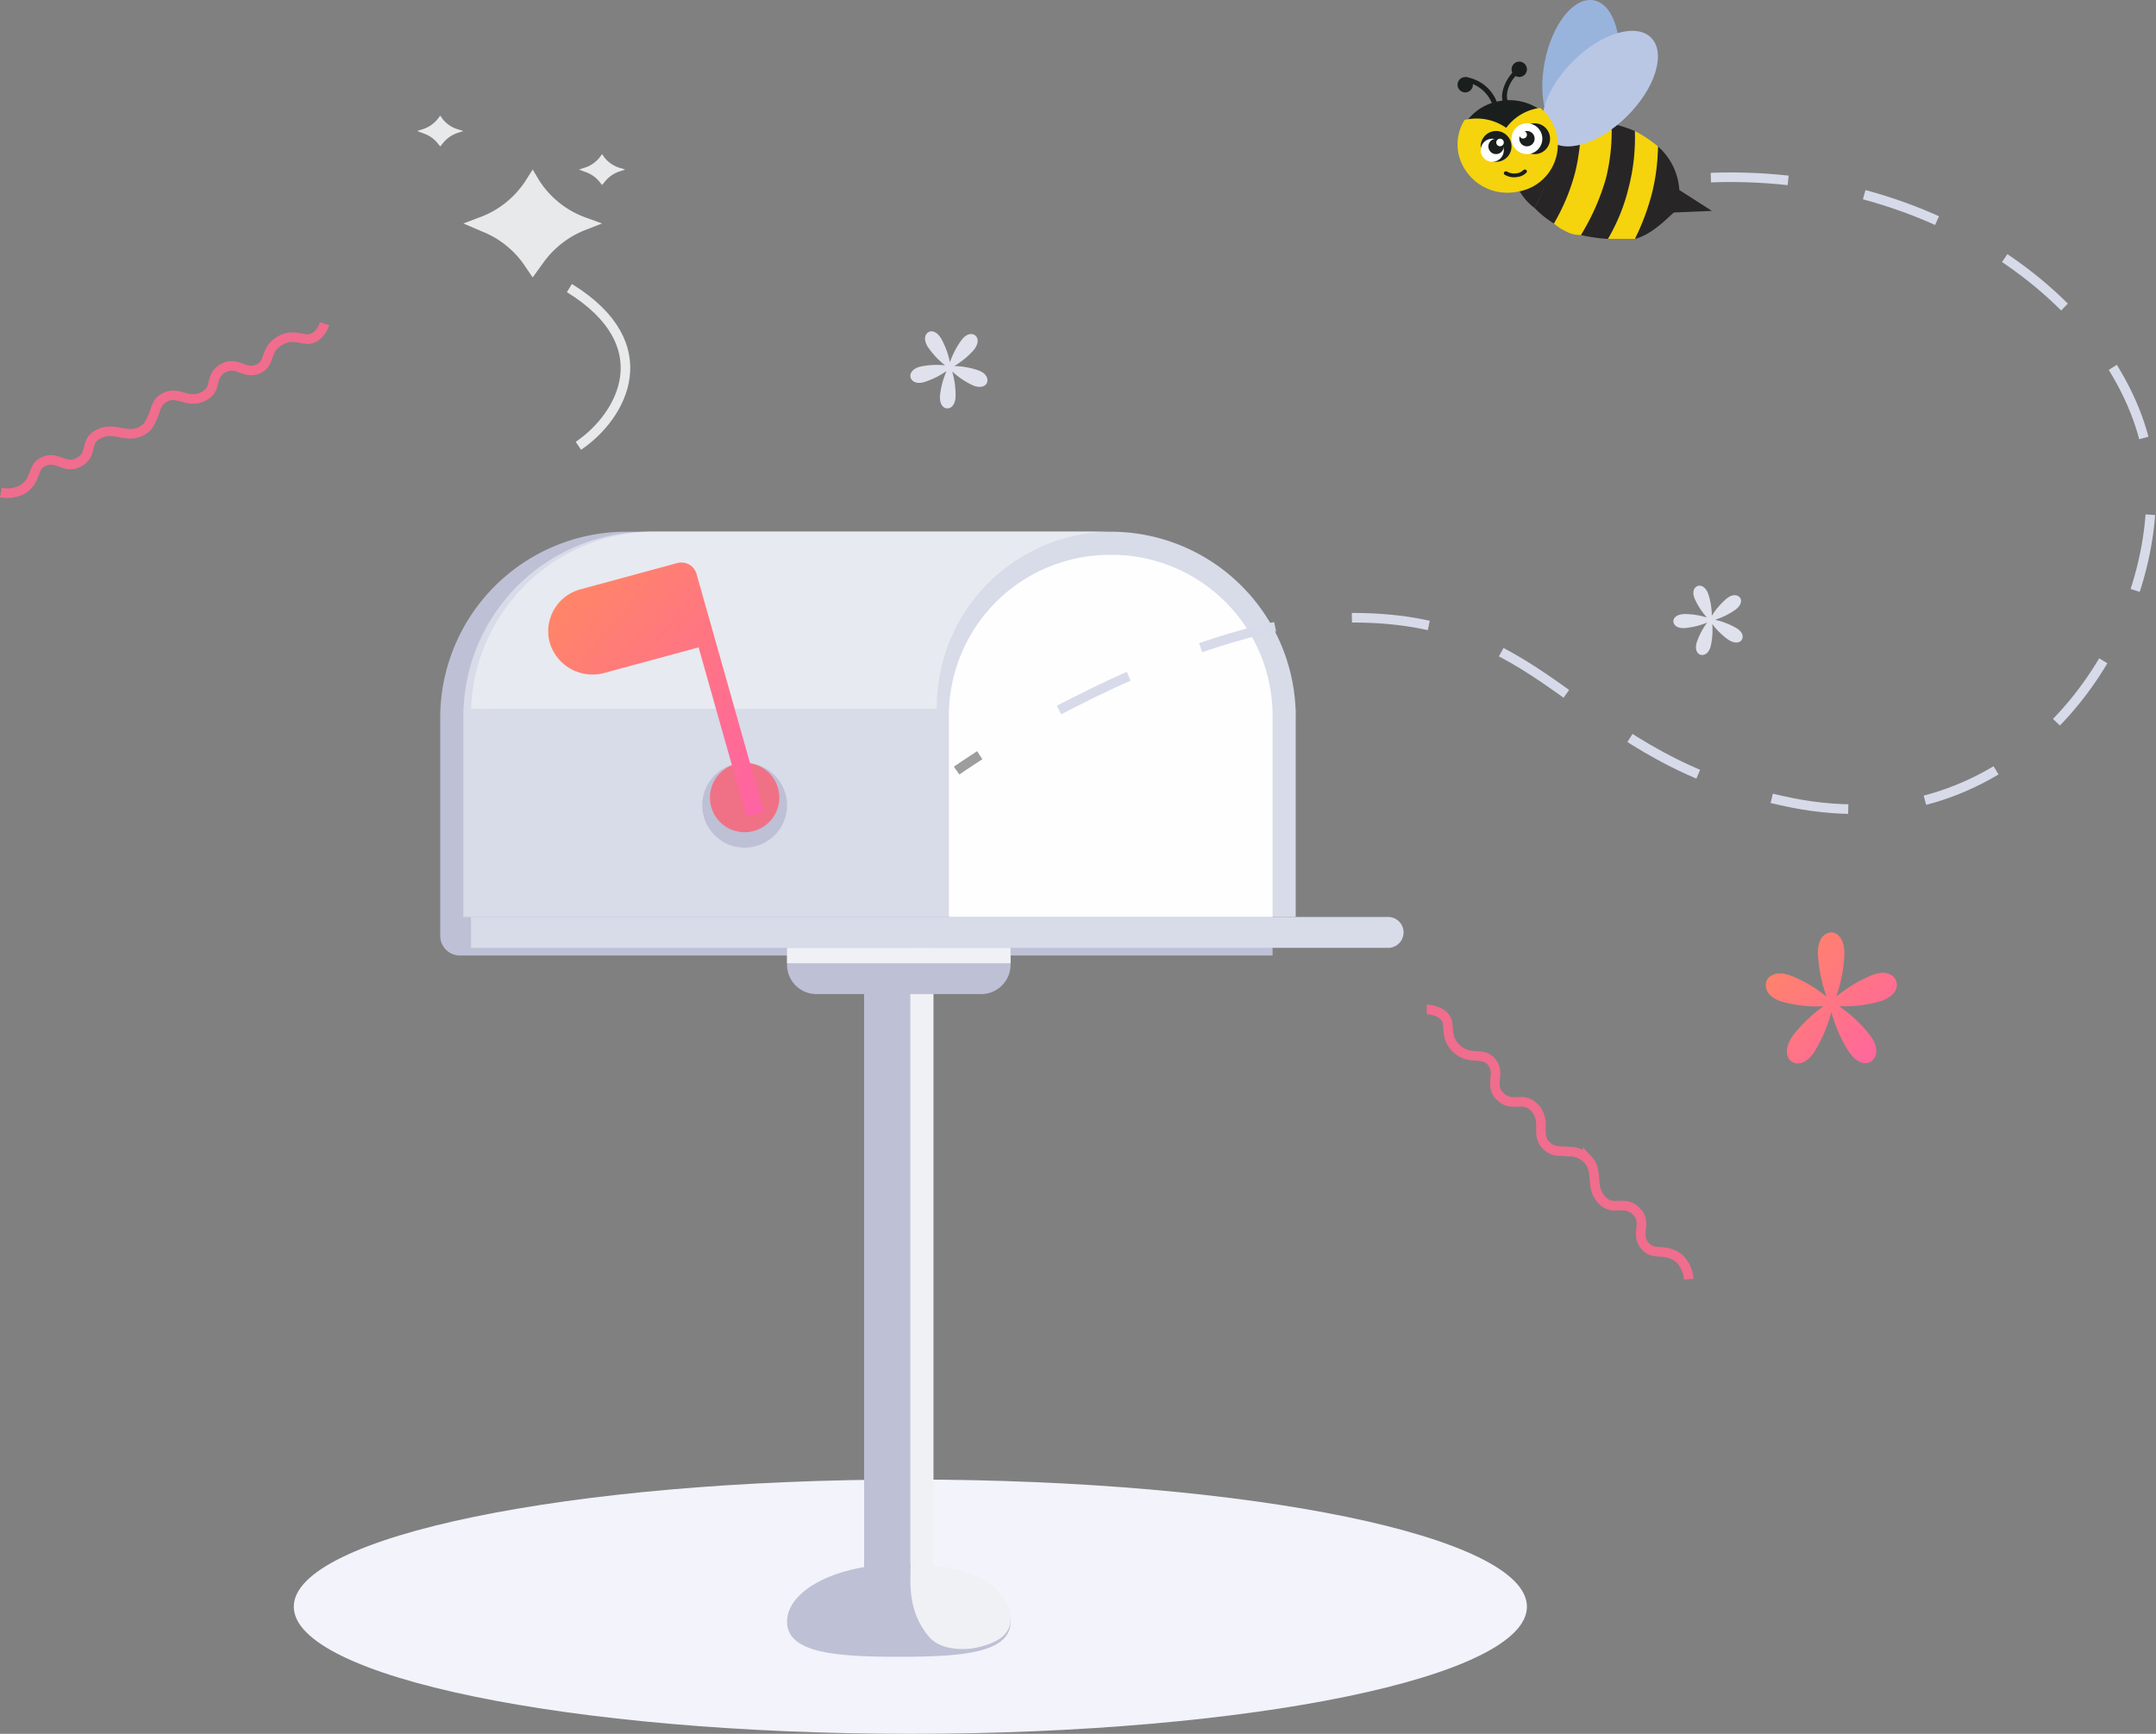
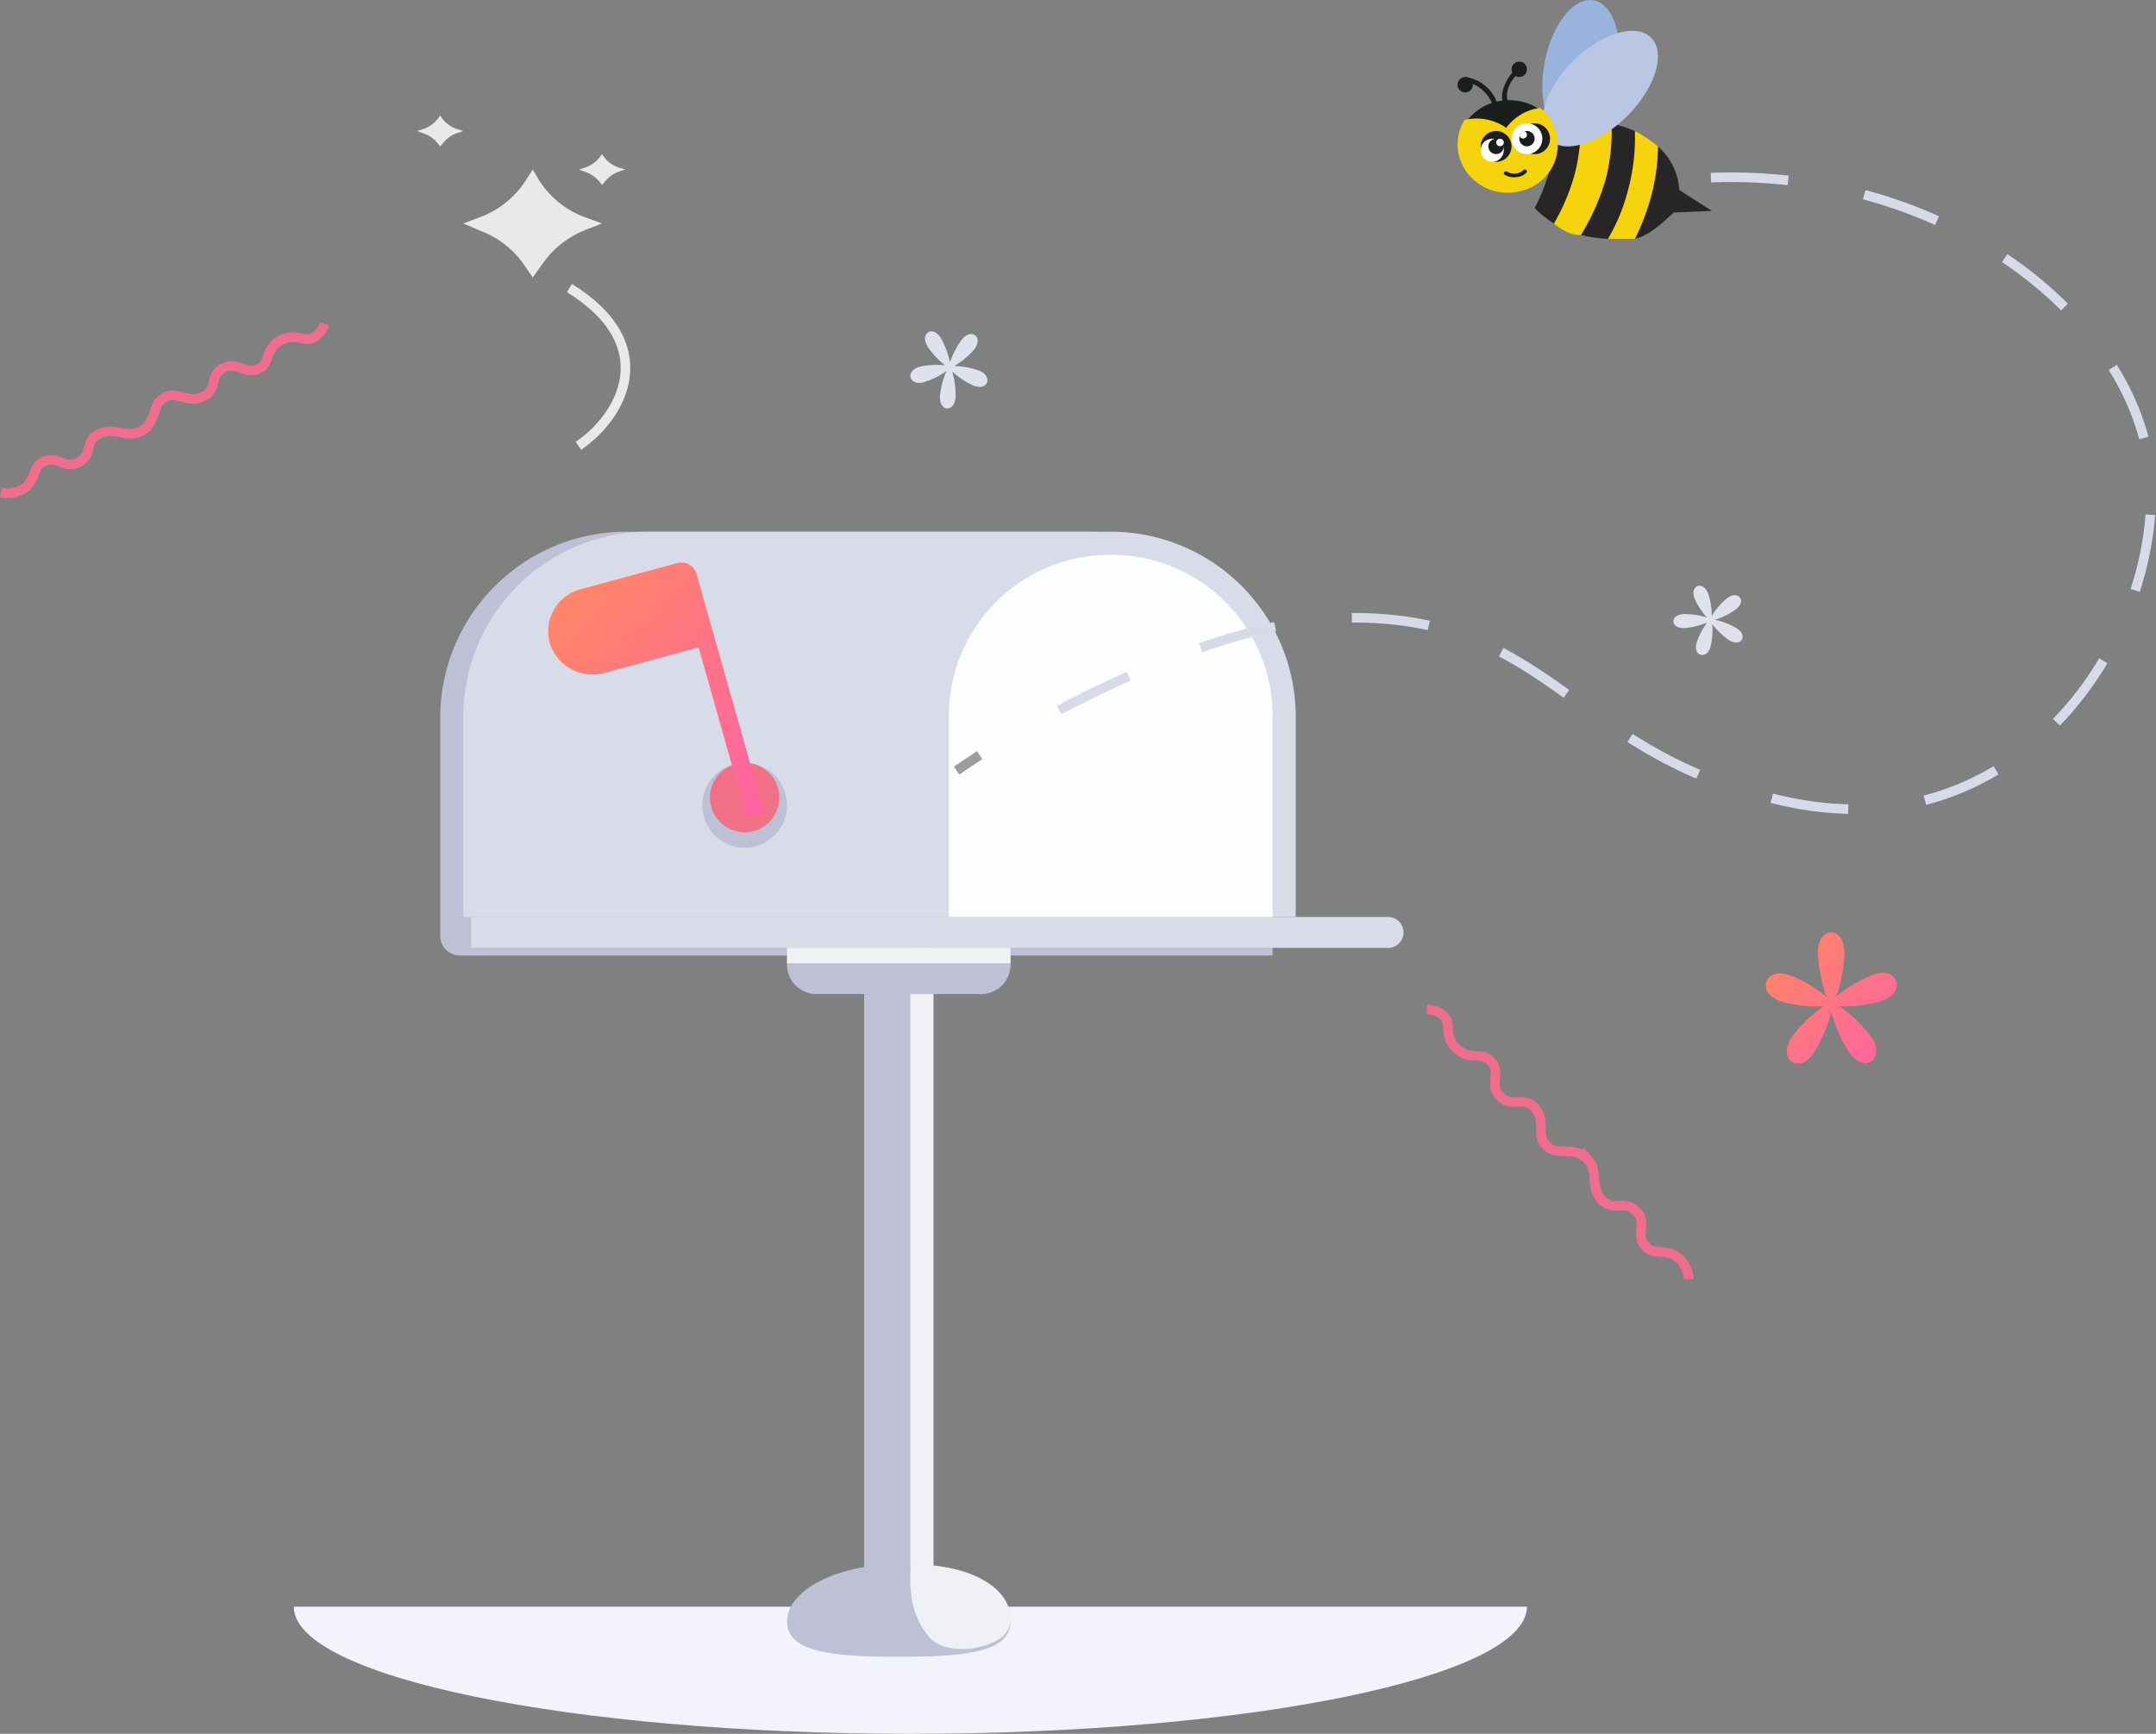
<svg xmlns="http://www.w3.org/2000/svg" width="225.03" height="180.996" viewBox="0 0 225.03 180.996">
  <rect x="0" y="0" width="225.03" height="180.996" fill="#808080" stroke="none" />
  <defs>
    <linearGradient id="linear-gradient" x2="1" y2="1" gradientUnits="objectBoundingBox">
      <stop offset="0" stop-color="#ff8960" />
      <stop offset="1" stop-color="#ff62a5" />
    </linearGradient>
  </defs>
  <g id="Empty-States" transform="translate(0.095)">
    <g id="No-messages" transform="translate(0 0)">
      <g id="No-Message">
-         <path id="Fill-1" d="M89,205.273c0,7.331,28.813,13.273,64.354,13.273s64.354-5.942,64.354-13.273S188.9,192,153.354,192,89,197.942,89,205.273Z" transform="translate(-58.432 -37.55)" fill="#f2f3fb" fill-rule="evenodd" />
+         <path id="Fill-1" d="M89,205.273c0,7.331,28.813,13.273,64.354,13.273s64.354-5.942,64.354-13.273Z" transform="translate(-58.432 -37.55)" fill="#f2f3fb" fill-rule="evenodd" />
        <path id="Fill-3" d="M124.06,113.243h84.818V88.459A19.426,19.426,0,0,0,189.484,69H141.395A19.427,19.427,0,0,0,122,88.459v22.718a2.063,2.063,0,0,0,2.06,2.067" transform="translate(-76.148 -13.495)" fill="#bec0d5" fill-rule="evenodd" />
        <path id="Fill-5" d="M119,109.221h86.878v-21A19.307,19.307,0,0,0,186.484,69H138.395A19.308,19.308,0,0,0,119,88.22Z" transform="translate(-70.734 -13.495)" fill="#d8dbe8" fill-rule="evenodd" />
        <path id="Fill-7" d="M138.893,72a16.8,16.8,0,0,1,16.893,16.71v21.1H122V88.71A16.8,16.8,0,0,1,138.893,72" transform="translate(-23.056 -14.081)" fill="#fefefe" fill-rule="evenodd" />
        <path id="Fill-9" d="M119.021,92v.8c0-.269-.011-.537-.021-.8Z" transform="translate(16.123 -17.993)" fill="#e7eaf0" fill-rule="evenodd" />
        <path id="Fill-11" d="M224,92h.022c-.01.268-.022.535-.022.8Z" transform="translate(-173.343 -17.993)" fill="#e7eaf0" fill-rule="evenodd" />
-         <path id="Fill-13" d="M162.133,69h47.483c.051,0,.1,0,.152,0a18.329,18.329,0,0,0-18.158,18.348v.15H143A19.166,19.166,0,0,1,162.133,69" transform="translate(-93.93 -13.495)" fill="#e7eaf0" fill-rule="evenodd" />
        <path id="Fill-15" d="M105,122.218h95.589a1.614,1.614,0,1,0,0-3.218H105Z" transform="translate(-55.93 -23.273)" fill="#d8dbe8" fill-rule="evenodd" />
        <path id="Fill-17" d="M173.24,192.181H166V123h7.24Z" transform="translate(-75.904 -24.055)" fill="#f0f1f5" fill-rule="evenodd" />
        <path id="Fill-19" d="M173.827,192.181H169V123h4.827Z" transform="translate(-78.904 -24.055)" fill="#bec0d5" fill-rule="evenodd" />
        <path id="Fill-20" d="M159.171,127.827h16.987a3.067,3.067,0,0,0,3.17-2.952V123H156v1.874a3.068,3.068,0,0,0,3.171,2.952" transform="translate(-73.948 -24.055)" fill="#bec0d5" fill-rule="evenodd" />
        <path id="Fill-21" d="M179.328,124.609H156V123h23.328Z" transform="translate(-73.948 -24.055)" fill="#f0f1f5" fill-rule="evenodd" />
        <path id="Fill-22" d="M167.664,203c6.442,0,11.664,2.683,11.664,5.992s-5.222,3.661-11.664,3.661S156,212.3,156,208.992,161.222,203,167.664,203" transform="translate(-73.948 -39.701)" fill="#bec0d5" fill-rule="evenodd" />
        <path id="Fill-23" d="M157.983,210.607c-2.351-2.718-1.968-5.875-1.949-7.607,6.485,0,10.424,2.552,10.424,5.726,0,1.721-1.544,2.608-3.992,3.06,0,0-3.054.474-4.483-1.178" transform="translate(-61.078 -39.701)" fill="#f0f1f5" fill-rule="evenodd" />
        <path id="Fill-24" d="M185.069,104.2a4.423,4.423,0,1,0,3.581-5.13,4.423,4.423,0,0,0-3.581,5.13" transform="translate(-111.797 -19.362)" fill="#bec0d5" fill-rule="evenodd" />
        <path id="Fill-25" d="M186.132,103.586a3.619,3.619,0,1,0,2.522-4.454,3.62,3.62,0,0,0-2.522,4.454" transform="translate(-111.993 -19.362)" fill="#f07185" fill-rule="evenodd" />
        <path id="Fill-26" d="M191.392,75.792l10.084-2.734a1.641,1.641,0,0,1,2.009,1.113l1.384,4.894.65,2.3,5.005,17.69-1.816.493-5-17.691-9.841,2.668a4.653,4.653,0,0,1-5.695-3.156,4.531,4.531,0,0,1,3.224-5.575" transform="translate(-130.886 -14.277)" fill-rule="evenodd" fill="url(#linear-gradient)" />
        <path id="Stroke-27" d="M72,23.492q1.212-.284,2.413-.492" transform="translate(98.538 -4.498)" fill="none" stroke="#9d9d9d" stroke-width="1" fill-rule="evenodd" />
        <path id="Stroke-28" d="M81.9,23.038c25.819-.957,45.961,16.191,45.96,32.9,0,16.809-14.536,36.935-37.451,32.372S65.721,68.985,44.58,68.985c-12.949,0-28.948,8.4-36.58,12.9" transform="translate(96.575 -4.498)" fill="none" stroke="#d7dae9" stroke-width="1" stroke-dasharray="8.081 8.081" fill-rule="evenodd" />
        <path id="Stroke-29" d="M162.413,98C160.871,99,160,99.609,160,99.609" transform="translate(-60.251 -19.166)" fill="none" stroke="#9d9d9d" stroke-width="1" fill-rule="evenodd" />
        <path id="Stroke-30" d="M245,59.639a3.535,3.535,0,0,0,2.218-.305c1.566-.993.983-2.305,2.174-2.9,1.479-.742,2.247.785,3.665.074,1.666-.836.567-2.2,2.14-2.987,1.647-.826,2.856.5,4.408-.281.808-.406.911-.8,1.256-1.552.372-.809.3-1.512,1.315-2.018,1.337-.665,2.329.744,3.975-.081,1.573-.789.475-2.151,2.141-2.987,1.418-.711,2.185.817,3.665.075,1.19-.6.564-1.972,2.173-2.9,1.314-.76,2.367-.069,3.046-.169,1.187-.174,1.611-1.6,1.611-1.6" transform="translate(-245 -8.214)" fill="none" stroke="#f06d8d" stroke-width="1" fill-rule="evenodd" />
        <path id="Stroke-31" d="M95.351,159.155a3.441,3.441,0,0,0-.916-2.091c-1.449-1.255-2.645-.309-3.584-1.308-1.167-1.242.2-2.43-.915-3.62-1.313-1.4-2.422.068-3.661-1.252-1.3-1.38-.26-2.944-1.484-4.247a2.559,2.559,0,0,0-1.941-.793c-.936-.134-1.642.137-2.44-.716-1.048-1.124.138-2.5-1.159-3.881-1.241-1.32-2.349.146-3.662-1.252-1.118-1.19.251-2.378-.915-3.619-.938-1-2.188.006-3.584-1.309-1.14-1.073-.712-2.3-1-2.942C69.591,131.009,68,131,68,131" transform="translate(80.819 -25.62)" fill="none" stroke="#f06d8d" stroke-width="1" fill-rule="evenodd" />
        <path id="Fill-32" d="M65,28.653c1.84-.428,3.62-2.413,4.083-2.754l3.962-.169-3.4-2.177A6.6,6.6,0,0,0,67.413,19a22.78,22.78,0,0,1-.745,4.974A21.905,21.905,0,0,1,65,28.653Z" transform="translate(105.538 -3.716)" fill="#282526" fill-rule="evenodd" />
        <path id="Fill-34" d="M70,26.8l.152-.009a5.976,5.976,0,0,0,.309-.8,3.7,3.7,0,0,1-.461.8" transform="translate(104.1 -5.085)" fill="#282526" fill-rule="evenodd" />
        <path id="Fill-35" d="M72,28.26c.8,0,2.011,0,2.815,0a23.66,23.66,0,0,0,1.812-4.853,20.852,20.852,0,0,0,.6-4.8A13.784,13.784,0,0,0,74.815,17a23.36,23.36,0,0,1-.8,6.033A19.524,19.524,0,0,1,72,28.26Z" transform="translate(95.723 -3.325)" fill="#f5d30d" fill-rule="evenodd" />
        <path id="Fill-36" d="M74.98,27.664a16.593,16.593,0,0,0,2.823.4,19.506,19.506,0,0,0,2.162-5.345,20.576,20.576,0,0,0,.645-5.917,14.75,14.75,0,0,0-2.553-.8,19.209,19.209,0,0,1-.609,6.1A29.064,29.064,0,0,1,74.98,27.664Z" transform="translate(89.927 -3.129)" fill="#282526" fill-rule="evenodd" />
        <path id="Fill-37" d="M78,26.262a4.978,4.978,0,0,0,1.207.8,3.04,3.04,0,0,0,1.609.4,23.257,23.257,0,0,0,2.626-5.952,20.261,20.261,0,0,0,.558-6c-.136-.043-.273-.079-.416-.117a19.456,19.456,0,0,0-3.17-.4,17.866,17.866,0,0,1-.4,5.631A21.947,21.947,0,0,1,78,26.262Z" transform="translate(84.092 -2.934)" fill="#f5d30d" fill-rule="evenodd" />
        <path id="Fill-38" d="M82,24.653a10.047,10.047,0,0,0,2.011,1.609,21,21,0,0,0,2.236-5.409,21.367,21.367,0,0,0,.56-5.828,9.752,9.752,0,0,0-2.528.146,21.646,21.646,0,0,1-.585,4.983A19.6,19.6,0,0,1,82,24.653Z" transform="translate(78.081 -2.934)" fill="#282526" fill-rule="evenodd" />
-         <path id="Fill-39" d="M87.425,24.653a21.462,21.462,0,0,0,1.833-4.674A21.766,21.766,0,0,0,89.838,15c-2.408.454-4.244,1.836-4.712,3.837A5.975,5.975,0,0,0,87.425,24.653Z" transform="translate(72.656 -2.934)" fill="#282526" fill-rule="evenodd" />
        <path id="Fill-40" d="M79.655,14.441c2.089.411,4.394-2.48,5.148-6.457S84.477.45,82.389.039,78,2.519,77.24,6.5s.326,7.534,2.415,7.945" transform="translate(83.885 0)" fill="#98b4dd" fill-rule="evenodd" />
        <path id="Fill-41" d="M72.664,15.3c1.519,1.624,5.153.582,8.118-2.327S84.921,6.39,83.4,4.766s-5.153-.582-8.119,2.327-4.137,6.584-2.619,8.208" transform="translate(88.885 -0.782)" fill="#b9c7e5" fill-rule="evenodd" />
        <path id="Fill-42" d="M91.434,16.218a5.335,5.335,0,0,1,3.088-1.953,4.858,4.858,0,0,1,.522-.093,5.666,5.666,0,0,0-4.723-1.029A5.336,5.336,0,0,0,87,15.412,5.679,5.679,0,0,1,91.434,16.218Z" transform="translate(65.841 -2.542)" fill="#1a1e1d" fill-rule="evenodd" />
        <path id="Fill-43" d="M85.152,19.021A5.224,5.224,0,0,0,90.965,22.8a4.76,4.76,0,0,0,.513-.094l.012,0A4.948,4.948,0,0,0,93.617,14a4.742,4.742,0,0,0-.512.094,5.219,5.219,0,0,0-3.027,1.989,5.384,5.384,0,0,0-4.333-.824l-.012,0a4.837,4.837,0,0,0-.581,3.758" transform="translate(67.037 -2.738)" fill="#f5d30d" fill-rule="evenodd" />
        <path id="Fill-44" d="M96.187,12.737A4.141,4.141,0,0,0,92.884,10l-.044.5a3.689,3.689,0,0,1,2.815,2.316Z" transform="translate(60.001 -1.956)" fill="#1a1e1d" fill-rule="evenodd" />
        <path id="Fill-45" d="M96.039,11.052a.8.8,0,1,0,.518-1.012.8.8,0,0,0-.518,1.012" transform="translate(56.037 -1.956)" fill="#1a1e1d" fill-rule="evenodd" />
        <path id="Fill-46" d="M90.185,12.62c-.582-1,.309-2.9,1.276-3.62l.333.337c-.8.6-1.609,2.076-1.152,3.082Z" transform="translate(66.678 -1.76)" fill="#1a1e1d" fill-rule="evenodd" />
        <path id="Fill-47" d="M90.57,8.557a.8.8,0,1,1-1.012-.518.8.8,0,0,1,1.012.518" transform="translate(68.668 -1.565)" fill="#1a1e1d" fill-rule="evenodd" />
        <path id="Fill-48" d="M86.046,17.992a1.609,1.609,0,1,0,1.18-1.945,1.609,1.609,0,0,0-1.18,1.945" transform="translate(72.472 -3.129)" fill="#1a1e1d" fill-rule="evenodd" />
        <path id="Fill-49" d="M87.047,17.992a1.608,1.608,0,1,0,1.179-1.945,1.609,1.609,0,0,0-1.179,1.945" transform="translate(70.668 -3.129)" fill="#fefefe" fill-rule="evenodd" />
        <path id="Fill-50" d="M89.585,17.613a.8.8,0,1,1-.973-.589.8.8,0,0,1,.973.589" transform="translate(70.472 -3.325)" fill="#1a1e1d" fill-rule="evenodd" />
        <path id="Fill-51" d="M89.776,17.3a.393.393,0,1,1-.476-.289.394.394,0,0,1,.476.289" transform="translate(69.489 -3.325)" fill="#fefefe" fill-rule="evenodd" />
        <path id="Fill-52" d="M94.171,18.226a1.609,1.609,0,1,1-1.945-1.18,1.608,1.608,0,0,1,1.945,1.18" transform="translate(63.45 -3.325)" fill="#1a1e1d" fill-rule="evenodd" />
        <path id="Fill-53" d="M94.378,18.919a1.206,1.206,0,1,1-1.459-.884,1.207,1.207,0,0,1,1.459.884" transform="translate(62.45 -3.52)" fill="#fefefe" fill-rule="evenodd" />
        <path id="Fill-54" d="M92.023,19a.8.8,0,1,0,.59-.973.8.8,0,0,0-.59.973" transform="translate(63.254 -3.52)" fill="#1a1e1d" fill-rule="evenodd" />
        <path id="Fill-55" d="M92.011,18.487a.393.393,0,1,0,.289-.475.394.394,0,0,0-.289.475" transform="translate(64.076 -3.52)" fill="#fefefe" fill-rule="evenodd" />
        <path id="Fill-56" d="M90.364,22.784l.074-.011a1.522,1.522,0,0,0,.939-.469.185.185,0,0,0-.065-.272.242.242,0,0,0-.308.057,1.1,1.1,0,0,1-.65.3,1.45,1.45,0,0,1-1-.166.241.241,0,0,0-.31.048.182.182,0,0,0,.054.274,1.916,1.916,0,0,0,1.269.242" transform="translate(67.863 -4.303)" fill="#1a1e1d" fill-rule="evenodd" />
        <path id="Fill-57" d="M41.055,126.135c.168-.536.9-1.187,2.47-.654a14.015,14.015,0,0,1,3.812,2.231,15.418,15.418,0,0,1-.907-4.552c0-1.721.871-2.16,1.411-2.16s1.36.523,1.36,2.244a15.31,15.31,0,0,1-.86,4.467,14.131,14.131,0,0,1,3.876-2.305c1.574-.532,2.242.195,2.41.73s-.057,1.508-1.629,2.04a13.57,13.57,0,0,1-4.345.528,14.569,14.569,0,0,1,3.3,3.128c.97,1.393.514,2.281.078,2.611s-1.4.412-2.368-.981a15.085,15.085,0,0,1-1.826-4.14,15.2,15.2,0,0,1-1.834,4.239c-.972,1.392-1.923,1.214-2.361.883s-.805-1.254.165-2.647a14.494,14.494,0,0,1,3.218-3.088,13.734,13.734,0,0,1-4.438-.507c-1.572-.531-1.7-1.53-1.537-2.064" transform="translate(143.214 -23.664)" fill-rule="evenodd" fill="url(#linear-gradient)" />
        <path id="Fill-58" d="M61,79.73c-.013-.285.242-.731,1.145-.766a7.955,7.955,0,0,1,2.357.363,7.493,7.493,0,0,1-1.292-2c-.314-.821.053-1.192.329-1.29s.791,0,1.1.82a7.311,7.311,0,0,1,.373,2.29,7.643,7.643,0,0,1,1.564-1.813c.709-.543,1.185-.319,1.367-.094s.245.73-.463,1.273a7.823,7.823,0,0,1-2.127,1.05,7.95,7.95,0,0,1,2.258.885c.752.486.679.994.516,1.232s-.64.453-1.391-.033A7.669,7.669,0,0,1,65.054,80a7.372,7.372,0,0,1-.167,2.36c-.245.843-.765.933-1.048.855s-.641-.45-.4-1.294a7.463,7.463,0,0,1,1.086-2.064,8.023,8.023,0,0,1-2.364.574c-.9.035-1.151-.418-1.162-.7" transform="translate(113.561 -14.864)" fill="#dfe1ec" fill-rule="evenodd" />
        <path id="Fill-59" d="M160.869,43.092c.27-.173.837-.178,1.352.668a8.661,8.661,0,0,1,.91,2.471,8.7,8.7,0,0,1,1.246-2.373c.627-.765,1.178-.621,1.423-.411s.424.759-.2,1.524a8.393,8.393,0,0,1-2.013,1.649,8.27,8.27,0,0,1,2.589.481c.9.374.94.957.821,1.259s-.574.648-1.478.274a8.331,8.331,0,0,1-2.153-1.451,8.847,8.847,0,0,1,.354,2.67c-.068,1-.6,1.213-.915,1.19s-.779-.359-.711-1.355a8.721,8.721,0,0,1,.682-2.547,8.34,8.34,0,0,1-2.371,1.169c-.944.242-1.31-.207-1.387-.523s.093-.87,1.039-1.112a8.183,8.183,0,0,1,2.575-.123,8.526,8.526,0,0,1-1.819-1.947c-.516-.846-.212-1.341.058-1.514" transform="translate(-64.078 -8.41)" fill="#dfe1ec" fill-rule="evenodd" />
        <path id="Fill-94" d="M210.575,27.037a9.7,9.7,0,0,0,4.823-3.718L216.24,22l.665,1.119a9.647,9.647,0,0,0,5.071,3.964l1.5.549-1.552.606a9.838,9.838,0,0,0-4.433,3.291l-1.255,1.734-.964-1.418a9.631,9.631,0,0,0-4.232-3.342L209,27.631Z" transform="translate(-160.734 -4.303)" fill="#e8e9eb" fill-rule="evenodd" />
        <path id="Fill-95" d="M227.525,16.439a3.206,3.206,0,0,0,1.607-1.063l.281-.377.222.32a3.182,3.182,0,0,0,1.69,1.133l.5.157-.517.173a3.285,3.285,0,0,0-1.478.94l-.418.5-.321-.4a3.174,3.174,0,0,0-1.411-.955L227,16.609Z" transform="translate(-183.561 -2.934)" fill="#e8e9eb" fill-rule="evenodd" />
        <path id="Fill-96" d="M206.525,21.439a3.206,3.206,0,0,0,1.607-1.062l.281-.377.222.32a3.182,3.182,0,0,0,1.69,1.133l.5.157-.518.173a3.283,3.283,0,0,0-1.477.94l-.418.5-.321-.4a3.174,3.174,0,0,0-1.411-.955L206,21.609Z" transform="translate(-145.668 -3.911)" fill="#e8e9eb" fill-rule="evenodd" />
        <path id="Stroke-97" d="M3.606,16.089C-3.963,7.785,1.922,1.748,7.24,0" transform="translate(67.236 44.543) rotate(164)" fill="none" stroke="#e8e9eb" stroke-width="1" fill-rule="evenodd" />
      </g>
    </g>
  </g>
</svg>